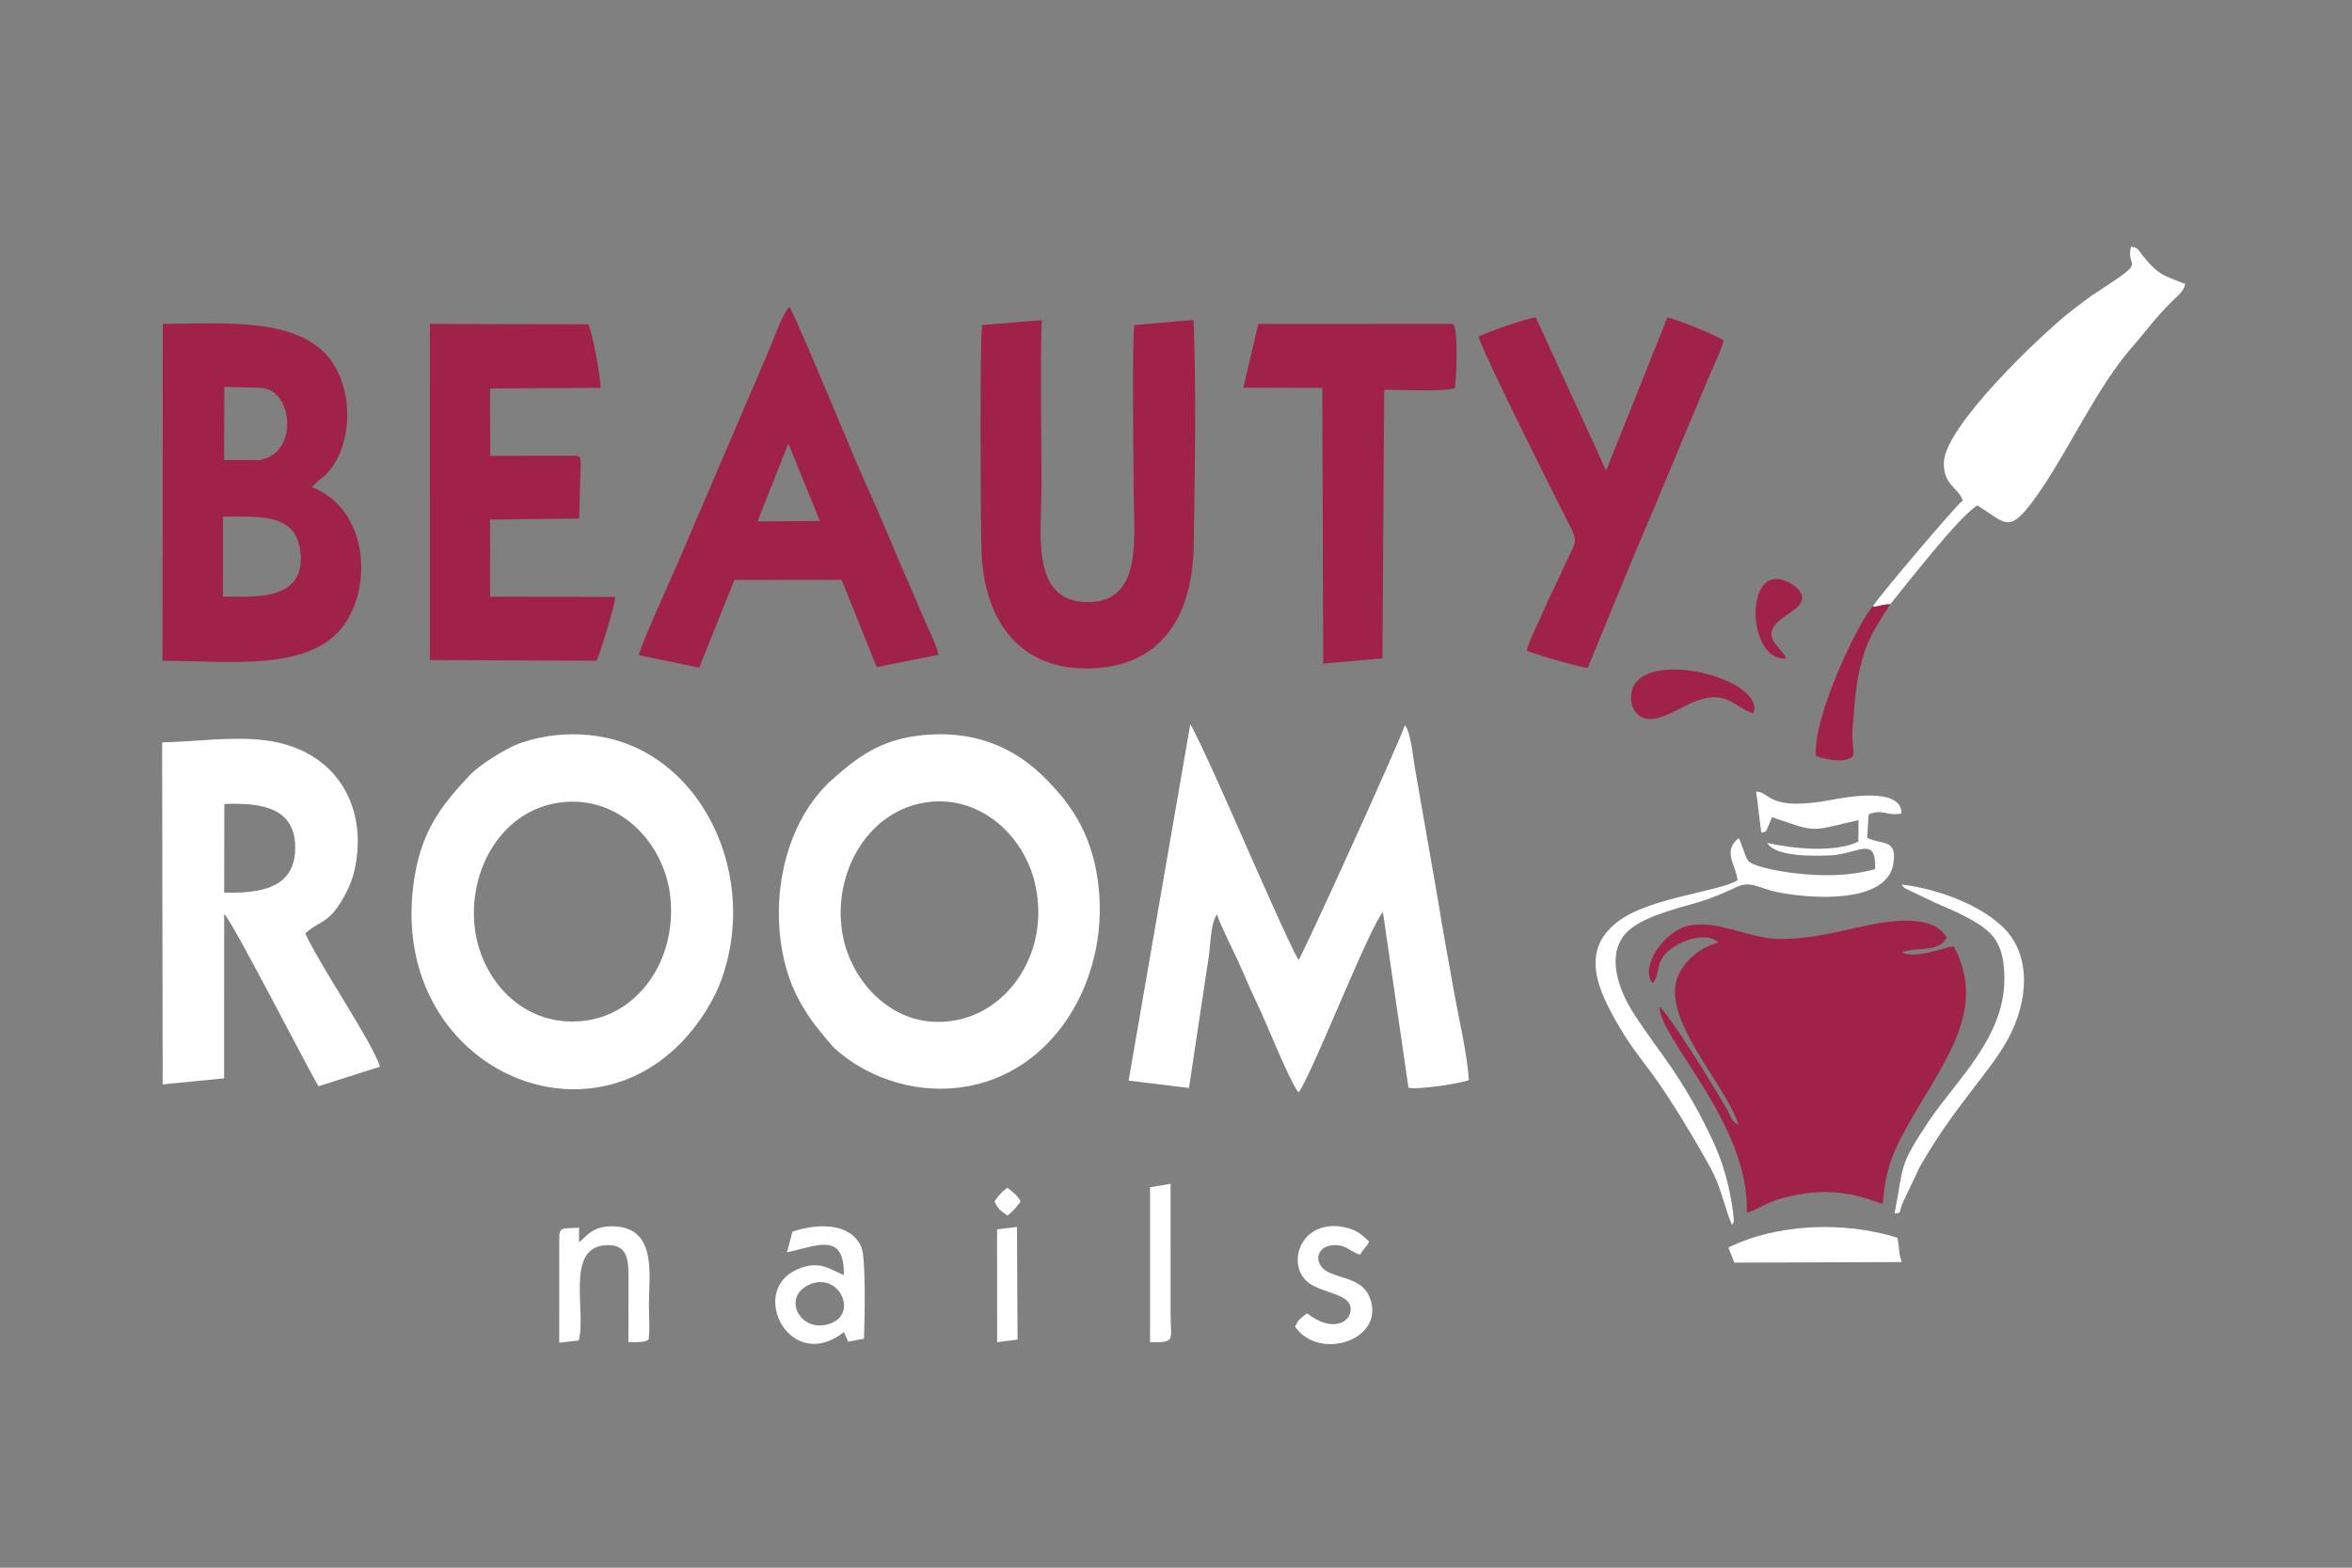
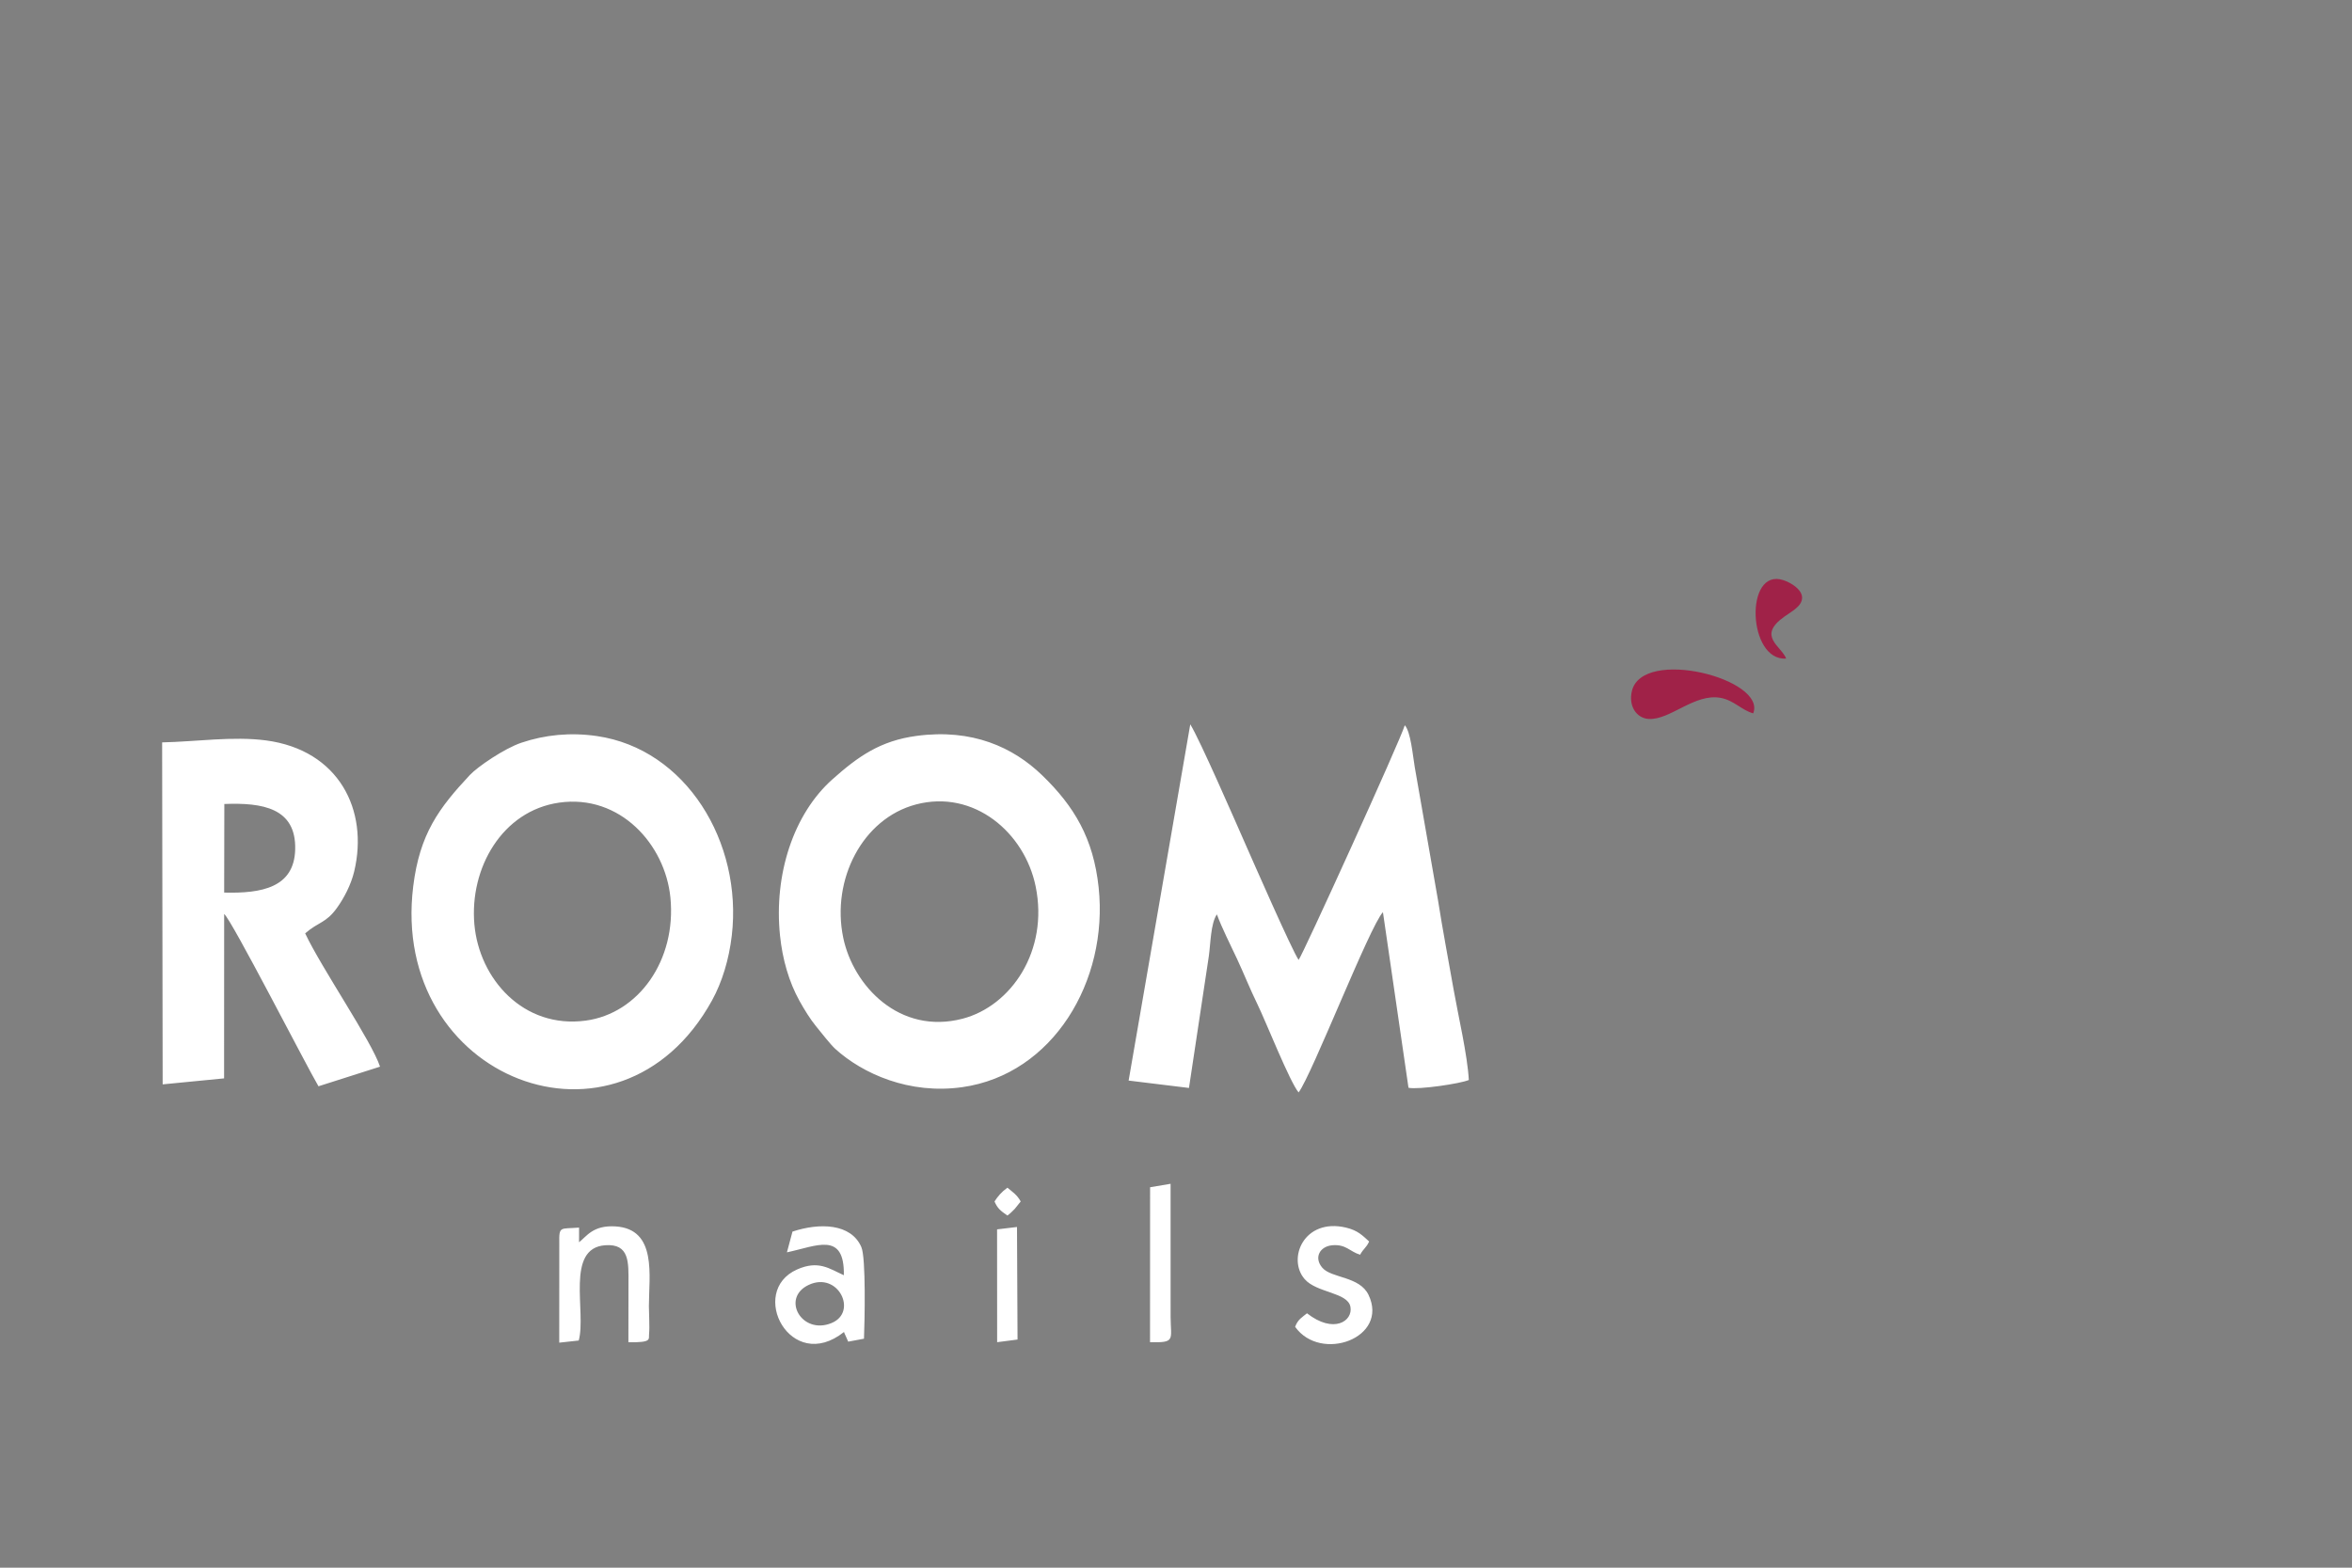
<svg xmlns="http://www.w3.org/2000/svg" xml:space="preserve" width="39.687mm" height="26.458mm" style="shape-rendering:geometricPrecision; text-rendering:geometricPrecision; image-rendering:optimizeQuality; fill-rule:evenodd; clip-rule:evenodd" viewBox="0 0 3968.74 2645.82">
  <rect x="0" y="0" width="3968.74" height="2645.82" fill="#808080" stroke="none" />
  <defs>
    <style type="text/css">  .fil0 {fill:#A02248} .fil1 {fill:white}  </style>
  </defs>
  <g id="Слой_x0020_1">
-     <path class="fil0" d="M2788.68 1659.39c15.35,-18.21 0.34,-38.35 36.26,-61.75 17.97,-11.71 55.99,-24.86 74.64,-6.75 -28.67,6.85 -55.9,28.87 -67.7,55.54 -31.3,70.74 77.26,178.99 101.85,251.94 -12.29,-6.11 -11.6,-11.28 -19.04,-24.9 -16.79,-30.74 -101.88,-168.15 -114.48,-173.7 1.89,55.86 152.33,197.68 147.35,346.85 13.65,-2.76 30.56,-15.33 50.66,-21.63 103.66,-32.48 165.86,5.72 178.73,6.48 4.26,-52.1 12.86,-77.23 34.67,-118.43 58.16,-109.86 146.32,-203.03 85.1,-315.79 -12.57,0.4 -66.73,22.8 -87.1,9.83 24.57,-9.45 62.02,1.19 75.28,-24.75 -22.32,-39.16 -90.9,-29.79 -137.16,-19.95 -48.06,10.22 -94.35,23.3 -147.02,22.22 -50.15,-1.03 -98.54,-31.03 -147.82,-23.03 -44.76,7.27 -87.1,71.7 -64.22,97.82z" />
    <path class="fil1" d="M2191.26 1843.71c22.62,-30.11 119.62,-279.93 142.29,-304.25l43.12 296.39c17,3.54 87.82,-6.99 101.81,-13.14 -2.35,-42.43 -17.94,-108.75 -25.6,-152.22 -8.79,-49.88 -18.43,-100.42 -26.26,-150.3l-39.35 -225.32c-3.33,-19.38 -6.7,-59.63 -16.83,-70.9 -7.34,25.28 -173.53,390.46 -179.18,396.07 -11.48,-16.8 -77.31,-167.23 -90.81,-197.82 -16.49,-37.38 -75.84,-173.73 -91.99,-199.76l-104.03 601.24 101.83 12.45 33.49 -222.33c3.01,-21.06 3.06,-55.43 13.61,-70.6 8.51,23.21 23.74,53.05 34.23,75.61 11.76,25.3 21.65,50.37 33.95,75.51 14.23,29.08 54.82,131.81 69.72,149.37zm-1812.73 -486.79c64.26,-2.49 121.49,6.52 119.56,76.93 -1.76,64.22 -56.67,74.22 -119.83,72.58l0.27 -149.51zm136.4 218.35c22.71,-19.75 35.01,-17.11 53.47,-42.75 12.02,-16.68 23.89,-39.17 29.3,-61.92 24.57,-103.25 -25.71,-204.71 -148.95,-221 -55.75,-7.37 -118.16,2.18 -175.17,3.34l0.88 577.18 103.67 -10.12 0.11 -277.46c12.31,9.17 137.71,254.41 159.15,290.8l103.87 -33.1c-14.24,-43.26 -98.51,-165.92 -126.33,-224.97zm907.87 7.06c-20.14,-97.68 32.43,-200.78 122.77,-224.62 97.86,-25.82 183.38,47.45 201.98,138.28 22.31,108.93 -41.52,201.92 -123.29,223.3 -106.21,27.75 -184.63,-55.35 -201.46,-136.96zm-106.63 -3.53c4.14,40.36 15.11,78.43 32.87,110.41 8.38,15.1 18.13,30.84 27.91,42.84 8.9,10.92 24.55,30.97 32.52,38.2 46.18,41.9 124.87,77.22 214.25,64.59 152.92,-21.6 246.89,-178.99 230.13,-336.98 -8.75,-82.5 -40.91,-136.89 -95.54,-189.62 -48.65,-46.94 -117.65,-78.89 -211.73,-66.26 -61.08,8.2 -98.39,34.48 -141.96,73.3 -65.71,58.55 -99.01,160.6 -88.45,263.52zm-372.63 -224.18c102.32,-14.62 178.93,70.39 187.72,160.42 10.29,105.33 -53.51,195.49 -143.05,207.49 -104.81,14.04 -179.6,-70.11 -187.76,-162.54 -8.36,-94.87 46.94,-191.62 143.09,-205.37zm291.3 224.18c18.28,-157.3 -77.18,-314.8 -227.85,-336.57 -44.84,-6.47 -87.52,-2.1 -127.27,11.29 -28.91,9.75 -73.96,40.64 -86.9,54.47 -52.2,55.79 -84.61,99.35 -95.54,187.69 -40.25,325.38 347.35,477.4 504.21,192.68 16.93,-30.73 28.63,-68.99 33.35,-109.56z" />
-     <path class="fil0" d="M399.01 1007.16l-22.74 -0.27 0.05 -135.02c63.97,0.03 122.11,-5.03 130.3,57.42 10.49,80.04 -67.52,77.76 -107.61,77.87zm427.78 -130.18l150.57 -1.85 2.56 -95.41c-3.61,-17.68 1.7,-4.12 -6.28,-10.58l-146.34 0.17 -0.44 -113.69 186.15 -0.99c1.73,-12.84 -13.69,-94.96 -20.11,-107.3l-267.43 -0.61 -0.05 567.19 281.34 1.3c6.67,-15.7 31.02,-93.36 31.31,-107.86l-211.08 -0.27 -0.2 -130.1zm-390.49 -100.48l-58.13 -0.21 0.36 -123.35 58.08 1.42c60.13,-0.32 68.05,114.34 -0.31,122.14zm1899.42 -118.87c27.04,0.16 97.61,4.16 119.28,-2.55 2.09,-10.26 6.66,-98.74 -3.17,-108.37l-328.53 -0.08 -25.27 107.64 133.21 0.4 1.53 465.42 99.94 -8.96 3.01 -453.5zm159.28 -89.84c0.63,14.5 134.08,281.04 156.38,324.55 13.51,26.38 2.28,29.26 -15.36,70.71 -9.65,22.69 -20.78,42.25 -30.37,65.39 -7.51,18.12 -26.84,54.54 -29.2,69.6 11.52,5.82 89.69,28.44 102.65,29.08l56.89 -138.4c18.71,-47.07 38.45,-90.89 57.44,-137.05l86.51 -206.91c9.37,-23.09 22.09,-47.56 28.62,-69.9 -8.38,-7.31 -82.89,-37.93 -95.14,-38.71l-103.27 257.99 -118.73 -258.61c-17.37,2.04 -78.49,24.19 -96.42,32.26zm-1164.7 180.82l53.15 130.59 -105.2 0.75 52.05 -131.34zm-252.36 357.05l101.8 21.22 59.48 -148.11 180.97 -0.19 59.26 147.36 104.08 -20.84c-3.5,-18.26 -21.27,-52.36 -29.75,-73.15 -9.75,-23.91 -21.68,-50.13 -31.89,-73.96 -21.4,-49.94 -40.75,-97.29 -62.84,-145.75 -23.35,-51.22 -107.01,-257.82 -126.79,-294.27 -9.9,7.08 -27.79,56.27 -33.22,69.72l-158 368.57c-12.12,27.21 -57.85,128.81 -63.1,149.4zm836.16 -557.03c-3.97,22.67 -1.32,229.52 -1.32,270.14 0,85.08 18.16,198.63 -78.51,197.44 -96.11,-1.18 -76.76,-115.58 -76.76,-197.44 0,-91.81 -2.5,-187.16 0.34,-278.54l-100.72 8.42c-3.94,27.64 -2.41,333.91 -1.01,379.72 3.65,119.3 64.17,203.39 185.19,199.75 117.24,-3.53 171.09,-87.32 172.92,-206.69 1.88,-122.28 4.57,-260.12 -0.22,-381.48l-99.91 8.68zm-1639.85 566.52c112.31,0.53 241.05,17.41 300.67,-53.3 54.61,-64.74 49.08,-201.33 -48.3,-239.71 12.77,-15.93 22.17,-14.49 37.71,-39.81 35.64,-58.08 25.23,-142.64 -14.7,-184.88 -58.27,-61.63 -176,-51.25 -274.93,-50.77l-0.45 568.47z" />
-     <path class="fil1" d="M3160.15 1023.48c7.01,1.84 11.78,-3.15 29.4,-3.67 26.14,-31.76 116.97,-149.52 147.06,-166.75 51.76,32.05 53.28,52.75 108.49,-28.35 46.66,-68.54 95.58,-173.42 151.31,-237.44 28.54,-32.77 39.27,-49.73 69.24,-79.25 11.77,-11.6 18.64,-16.13 21.6,-28.61 -33.02,-14.13 -43.01,-12.5 -70.61,-46.63 -8.42,-10.41 -7.75,-15.01 -21.01,-16.33 -8.73,39.06 30.35,19.64 -51.33,72.69 -21.2,13.77 -34.71,24.18 -53.16,38.81 -47.83,37.92 -208.73,190.74 -211.03,251.97 -1.44,38.59 24.05,42.51 31.78,64.59 -15.62,13.46 -141.92,162.31 -151.74,178.97z" />
    <path class="fil1" d="M1364.56 2168.56c49.82,-23.41 83.5,45.87 38.64,64.35 -50.45,20.78 -85.86,-42.16 -38.64,-64.35zm313.56 -140.81c5.06,11.43 9.48,15.34 21.78,23.71 4.96,-3.59 7.29,-6.09 12.37,-11.19l10.04 -12.52c-6.1,-11.17 -13.25,-15.63 -22.41,-23.25 -10.16,7.27 -16.13,14.61 -21.78,23.25zm38.87 233.03l-0.92 -189.96 -33.62 4.02 0.12 190.41 34.42 -4.47zm223.56 4.47c43.6,1.02 34.94,-3.65 34.72,-43.06l-0.03 -224.28 -34.58 5.86 -0.11 261.48zm354.49 -147.62c5.84,-10.68 10.3,-11.47 15.24,-22.33 -10.72,-9.61 -18.84,-18.76 -39.42,-23.54 -70.64,-16.41 -99.32,52.68 -69.31,87.14 20.25,23.24 72.61,22.1 77.16,46.63 4.48,24.12 -28.3,46.19 -73.3,10.94 -8.25,6.81 -15.35,10.2 -20.03,22.84 43.21,60.75 158.58,18.93 123.92,-53.8 -15.14,-31.76 -62.57,-27.92 -78.05,-45.94 -14.68,-17.13 -4.15,-36.04 16.76,-37.91 23.33,-2.08 29.72,10.83 47.03,15.97zm-1318.47 144.79c13.17,-48.32 -23.13,-156.03 44.77,-160.81 40.99,-2.89 39.29,28.78 39.14,63.99 -0.15,33.26 -0.08,66.53 -0.13,99.79 40.5,0.49 33.88,-4.83 34.91,-14.55 1.16,-10.81 -0.31,-34.09 -0.32,-46.35 -0.02,-50.69 14.39,-130.19 -56.23,-134.66 -38.21,-2.42 -48.93,16.98 -61.63,26.74l0.03 -24.71c-32.02,2.52 -33.84,-3.18 -33.38,26.24l-0.06 167.94 32.9 -3.62zm351.31 -148.82c49.78,-10.45 97.25,-36.03 96.04,38.63 -24.48,-11 -42.77,-25.87 -79.15,-9.61 -83.25,37.21 -10.76,177.02 79.4,105.41 0.4,0.65 0.63,1.74 0.79,2.15l6.32 14.16 26.62 -4.97c1.15,-28.92 3.52,-136.12 -4.42,-154.55 -17.31,-40.14 -70.5,-41.39 -116.24,-26.22l-9.36 35z" />
-     <path class="fil1" d="M2926.52 2131l282.47 -1c-6.35,-17.67 -3.06,-22.14 -7.39,-41.01 -90.14,-28.49 -203.82,-23.71 -285.15,16.52l10.07 25.49zm36.69 -795.03c2.12,10.47 7.54,66.23 9.29,69.55 10.45,-3.7 6.07,-0.92 10.73,-9.96l6.94 -16.42c78.78,27.28 63.28,23.54 145.94,5l-0.35 36.18c-38.79,19.22 -109.16,12.31 -153.53,2.33 12.51,23.48 78.23,22.25 106.89,20.93 46.45,-2.15 76.88,-34.97 75,23.31 -45.66,12.25 -89.31,12.38 -138.63,6.5 -19.33,-2.3 -45.67,-7.16 -61.46,-12.89 -13.25,-4.81 -15.79,-7.45 -19.77,-19.85l-8.94 -23.54c-0.23,-1.36 -1.07,-1.59 -1.7,-2.31 -27.85,22.48 -3.84,45.42 -1.7,70.86 -29.38,18.61 -144.29,28.93 -197.94,66.81 -70.6,49.86 -37.96,118.63 -1.27,181.13 17.03,29.02 34.99,51.99 53.85,77.09 29.98,39.91 75.93,116.55 100.14,161.17 17.87,32.94 22.32,63.89 35.7,95.26 3.62,-4.92 4.1,-3.28 2.2,-18.99 -5.18,-42.84 -16.62,-84.75 -34.09,-122.18 -19.6,-41.97 -38.97,-76.72 -63.18,-113.68 -22.46,-34.31 -49.27,-67.79 -72.34,-104.55 -22.59,-35.98 -44.49,-92.81 -13.59,-130.24 23.47,-28.44 81.07,-42.15 125.32,-55.1 20.04,-5.87 44.46,-16.09 63.13,-25.14 23.64,-11.44 37.54,1.51 66.24,7.77 55.55,12.13 187.75,21.81 198.76,-47.11 6.98,-43.67 -20.24,-31.38 -44.2,-43.92l2.5 -39.61c25.04,-9.83 30.23,3.66 55.46,-1.46 0.34,-45.66 -94.67,-27.27 -118.77,-22.81 -108.1,20 -101.88,-13.75 -126.63,-14.13zm245.74 156.8c3.95,5.84 0.38,1.97 5.64,6.47l50.09 24.03c19.34,8.31 38.09,16.04 55.96,25.81 41.47,22.66 61.64,41.07 61.53,103.95 -0.18,98.79 -82.56,171.71 -127.72,239.53 -50.96,76.51 -41.46,71.73 -57.51,155.22 11.81,0.02 7.62,-2.18 12.83,-15.95l29.7 -62.56c59.14,-103.87 118.72,-159.36 149.81,-217.54 31.91,-59.72 40.11,-137.44 -8.18,-185.64 -36.48,-36.41 -105.1,-64.81 -172.15,-73.32z" />
-     <path class="fil0" d="M3160.15 1023.48c-22.1,21.74 -101.55,185.68 -95.94,252.17 13.17,6.17 46.32,12.24 60.2,2.52 6.29,-6.61 1.78,-11.37 1.29,-31.59 -0.35,-14.18 1.24,-26.26 2.13,-39.15 7.66,-112.07 30.36,-137.41 61.72,-187.62 -17.62,0.52 -22.39,5.51 -29.4,3.67z" />
    <path class="fil0" d="M2958.36 1203.94c23.09,-58 -186.48,-112.14 -204.67,-37.88 -6.16,25.17 7.45,45.97 28,47.31 36.37,2.38 78.01,-43.97 122.06,-35.49 22.45,4.33 35.16,20.79 54.61,26.06z" />
    <path class="fil0" d="M3013.95 1111.45c-8.35,-21.43 -49.56,-37.65 -3.19,-70.64 13.1,-9.33 29.34,-17.46 30.05,-31.28 0.73,-14.14 -18.1,-25.97 -31.66,-30.42 -65.93,-21.64 -60.14,137.31 4.8,132.34z" />
  </g>
</svg>